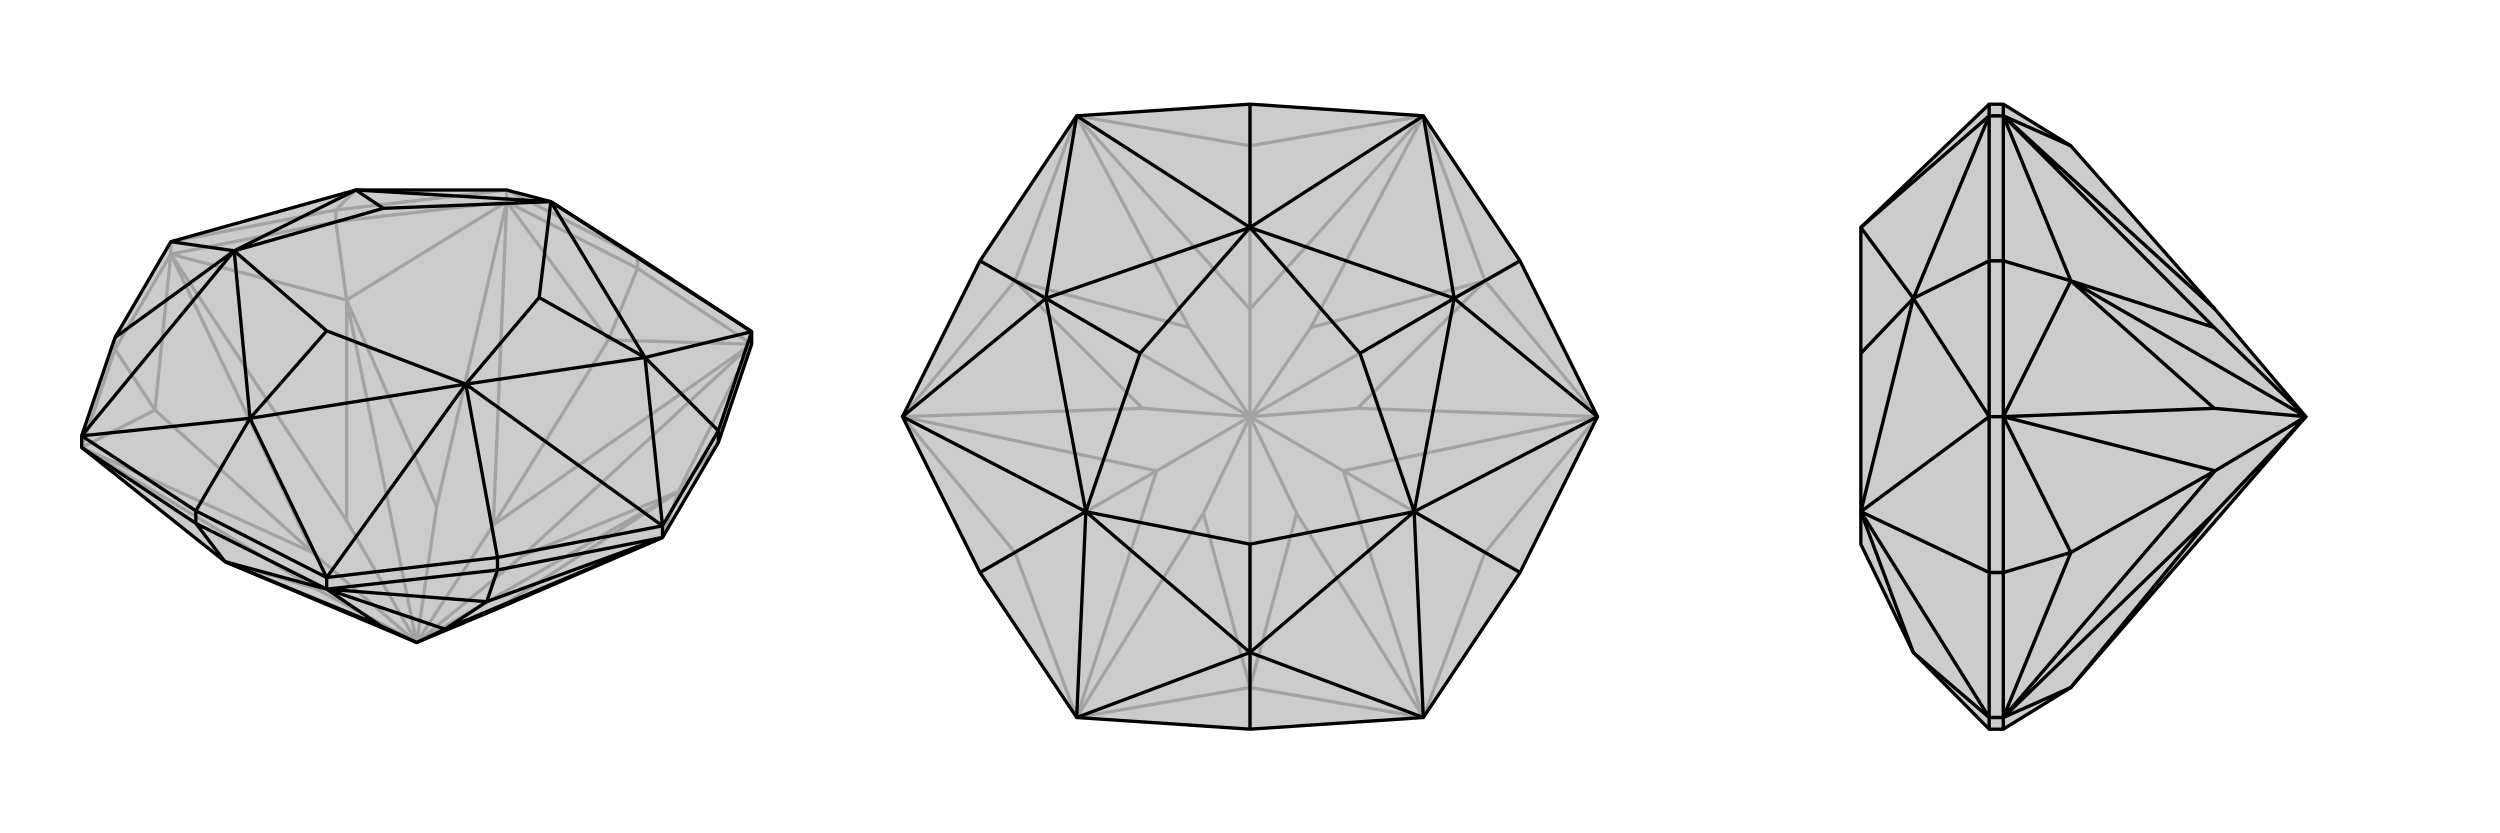
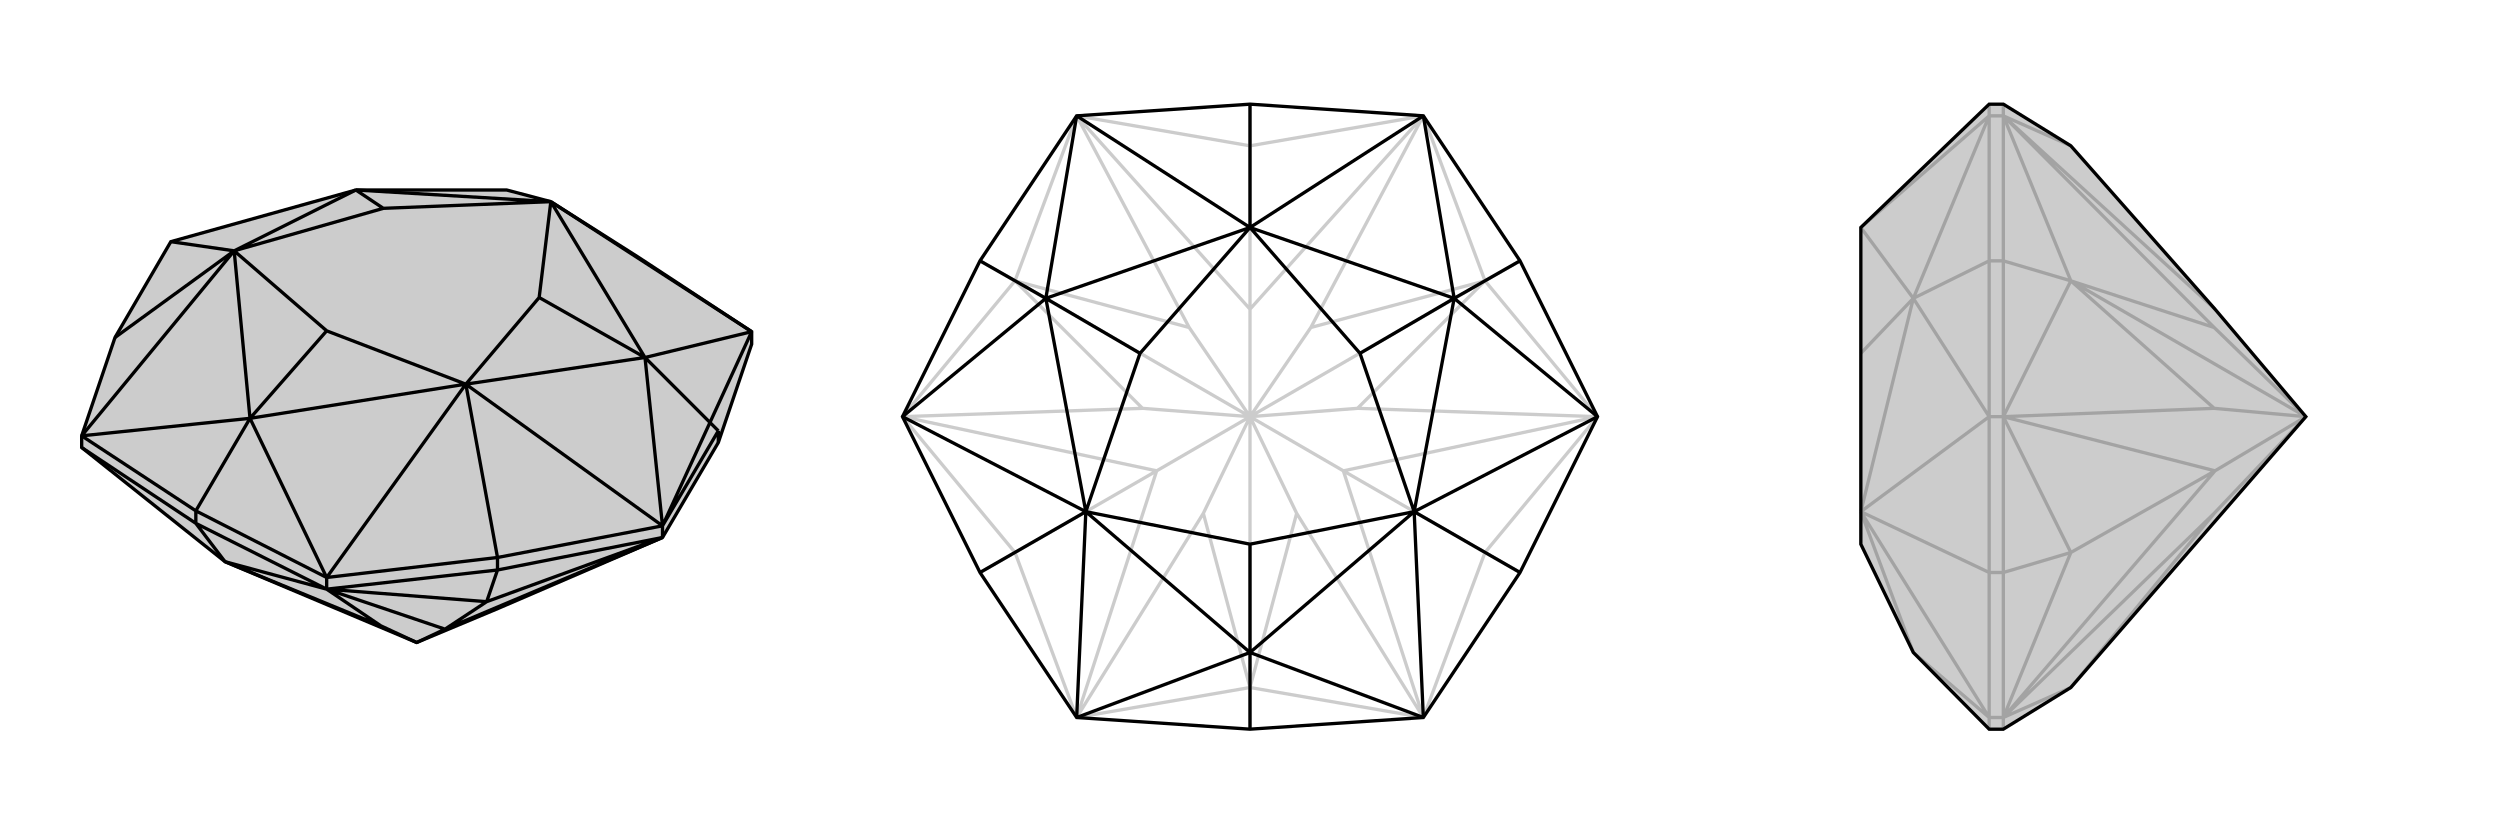
<svg xmlns="http://www.w3.org/2000/svg" viewBox="0 0 3000 1000">
  <g stroke="currentColor" stroke-width="4" fill="none" transform="translate(0 53)">
    <path fill="currentColor" stroke="none" fill-opacity=".2" d="M862,478L795,592L598,677L500,718L270,621L98,484L98,470L138,352L205,237L427,175L608,175L661,189L765,255L902,345L902,360z" />
-     <path stroke-opacity=".2" d="M186,439L375,610M730,355L592,577M205,252L205,237M403,213L403,199M608,189L608,175M765,269L765,255M138,366L138,352M98,484L186,439M98,484L138,366M205,252L186,439M205,252L138,366M186,439L138,366M205,252L416,307M205,252L403,213M608,189L416,307M608,189L403,213M416,307L403,213M608,189L730,355M608,189L765,269M902,360L730,355M902,360L765,269M730,355L765,269M902,360L814,537M795,592L814,537M814,537L862,478M270,621L378,653M416,307L416,572M416,307L524,555M416,307L500,718M814,537L627,614M814,537L598,677M814,537L500,718M98,484L378,653M98,484L375,610M500,718L378,653M205,252L416,572M205,252L375,610M500,718L416,572M500,718L375,610M608,189L524,555M608,189L592,577M500,718L524,555M902,360L627,614M902,360L592,577M500,718L627,614M500,718L592,577M765,255L608,175M403,199L608,175M403,199L205,237M403,199L427,175" />
    <path d="M862,478L795,592L598,677L500,718L270,621L98,484L98,470L138,352L205,237L427,175L608,175L661,189L765,255L902,345L902,360z" />
-     <path d="M584,669L534,702M862,478L862,464M795,592L795,578M597,631L597,616M392,654L392,640M235,575L235,560M98,484L235,575M795,592L584,669M795,592L597,631M392,654L584,669M392,654L597,631M584,669L597,631M392,654L270,621M392,654L235,575M270,621L235,575M270,621L457,698M795,592L534,702M392,654L457,698M392,654L534,702M500,718L457,698M500,718L534,702M597,616L392,640M597,616L795,578M597,616L559,408M138,352L281,248M235,560L98,470M235,560L392,640M235,560L300,449M862,464L795,578M862,464L902,345M862,464L774,376M392,640L559,408M392,640L300,449M795,578L559,408M795,578L774,376M902,345L661,189M902,345L774,376M205,237L281,248M98,470L281,248M98,470L300,449M559,408L300,449M559,408L774,376M774,376L661,189M774,376L647,304M661,189L427,175M427,175L281,248M427,175L460,197M300,449L281,248M300,449L392,344M559,408L392,344M559,408L647,304M647,304L661,189M661,189L460,197M460,197L281,248M392,344L281,248" />
+     <path d="M584,669L534,702M862,478L862,464M795,592L795,578M597,631L597,616M392,654L392,640M235,575L235,560M98,484L235,575M795,592L584,669M795,592L597,631M392,654L584,669M392,654L597,631M584,669L597,631M392,654L270,621M392,654L235,575M270,621L235,575M270,621L457,698M795,592L534,702M392,654L457,698M392,654L534,702M500,718L457,698M500,718L534,702M597,616L392,640M597,616L795,578M597,616L559,408M138,352L281,248M235,560L98,470M235,560L392,640M235,560L300,449M862,464L795,578L902,345M862,464L774,376M392,640L559,408M392,640L300,449M795,578L559,408M795,578L774,376M902,345L661,189M902,345L774,376M205,237L281,248M98,470L281,248M98,470L300,449M559,408L300,449M559,408L774,376M774,376L661,189M774,376L647,304M661,189L427,175M427,175L281,248M427,175L460,197M300,449L281,248M300,449L392,344M559,408L392,344M559,408L647,304M647,304L661,189M661,189L460,197M460,197L281,248M392,344L281,248" />
  </g>
  <g stroke="currentColor" stroke-width="4" fill="none" transform="translate(1000 0)">
-     <path fill="currentColor" stroke="none" fill-opacity=".2" d="M708,861L500,875L292,861L176,687L83,500L176,313L292,139L500,125L708,139L824,313L917,500L824,687z" />
    <path stroke-opacity=".2" d="M218,663L388,565M500,175L500,371M782,663L612,565M292,861L500,825M292,861L218,663M83,500L218,663M218,663L176,687M83,500L218,337M292,139L218,337M218,337L176,313M292,139L500,175M708,139L500,175M500,175L500,125M708,139L782,337M917,500L782,337M782,337L824,313M917,500L782,663M708,861L782,663M782,663L824,687M708,861L500,825M500,825L500,875M500,825L444,616M218,337L371,490M218,337L427,393M218,337L500,500M782,337L573,393M782,337L629,490M782,337L500,500M500,825L556,616M500,825L500,500M292,861L444,616M292,861L388,565M500,500L444,616M83,500L371,490M83,500L388,565M500,500L371,490M500,500L388,565M292,139L427,393M292,139L500,371M500,500L427,393M708,139L573,393M708,139L500,371M500,500L573,393M500,500L500,371M917,500L629,490M917,500L612,565M500,500L629,490M708,861L556,616M708,861L612,565M500,500L556,616M500,500L612,565" />
    <path d="M708,861L500,875L292,861L176,687L83,500L176,313L292,139L500,125L708,139L824,313L917,500L824,687z" />
    <path d="M824,687L697,614M500,125L500,273M176,687L303,614M500,875L500,783M824,313L745,358M176,313L255,358M708,861L697,614M708,861L500,783M917,500L697,614M917,500L745,358M708,139L500,273M708,139L745,358M292,139L500,273M292,139L255,358M83,500L303,614M83,500L255,358M292,861L303,614M292,861L500,783M697,614L500,783M697,614L745,358M745,358L500,273M745,358L632,424M500,273L255,358M255,358L303,614M255,358L368,424M500,783L303,614M500,783L500,653M697,614L500,653M697,614L632,424M632,424L500,273M500,273L368,424M368,424L303,614M500,653L303,614" />
  </g>
  <g stroke="currentColor" stroke-width="4" fill="none" transform="translate(2000 0)">
    <path fill="currentColor" stroke="none" fill-opacity=".2" d="M404,875L387,875L296,783L233,653L233,614L233,424L233,273L233,273L387,125L404,125L485,175L658,371L767,500L485,825z" />
    <path stroke-opacity=".2" d="M485,663L658,565M404,500L387,500M404,313L387,313M404,139L387,139M404,687L387,687M404,861L387,861M404,861L485,825M404,861L404,875M404,861L485,663M404,861L404,687M404,500L485,663M404,500L404,687M485,663L404,687M404,500L485,337M404,500L404,313M404,139L485,337M404,139L404,313M485,337L404,313M404,139L485,175M404,139L404,125M485,825L657,616M485,337L657,490M485,337L657,393M485,337L767,500M404,861L657,616M404,861L658,565M767,500L657,616M404,500L657,490M404,500L658,565M767,500L657,490M767,500L658,565M404,139L657,393M404,139L658,371M767,500L657,393M387,125L387,139M387,687L387,500M387,687L387,861M387,687L233,614M387,875L387,861M387,313L387,139M387,313L387,500M387,313L296,358M387,139L233,273M387,139L296,358M387,500L233,614M387,500L296,358M387,861L233,614M387,861L296,783M233,273L296,358M296,358L233,614M296,358L233,424M296,783L233,614" />
    <path d="M404,875L387,875L296,783L233,653L233,614L233,424L233,273L233,273L387,125L404,125L485,175L658,371L767,500L485,825z" />
-     <path d="M485,663L658,565M404,139L387,139M404,313L387,313M404,500L387,500M404,687L387,687M404,861L387,861M404,139L485,175M404,139L404,125M404,139L485,337M404,139L404,313M404,500L485,337M404,500L404,313M485,337L404,313M404,500L485,663M404,500L404,687M404,861L485,663M404,861L404,687M485,663L404,687M404,861L485,825M404,861L404,875M485,337L657,393M485,337L657,490M485,337L767,500M485,825L657,616M404,139L657,393M404,139L658,371M767,500L657,393M404,500L657,490M404,500L658,565M767,500L657,490M404,861L657,616M404,861L658,565M767,500L657,616M767,500L658,565M387,687L387,861M387,687L387,500M387,687L233,614M387,125L387,139M387,875L387,861M387,313L387,500M387,313L387,139M387,313L296,358M387,861L233,614M387,861L296,783M387,500L233,614M387,500L296,358M387,139L233,273M387,139L296,358M233,614L296,783M233,614L296,358M296,358L233,273M296,358L233,424" />
  </g>
</svg>